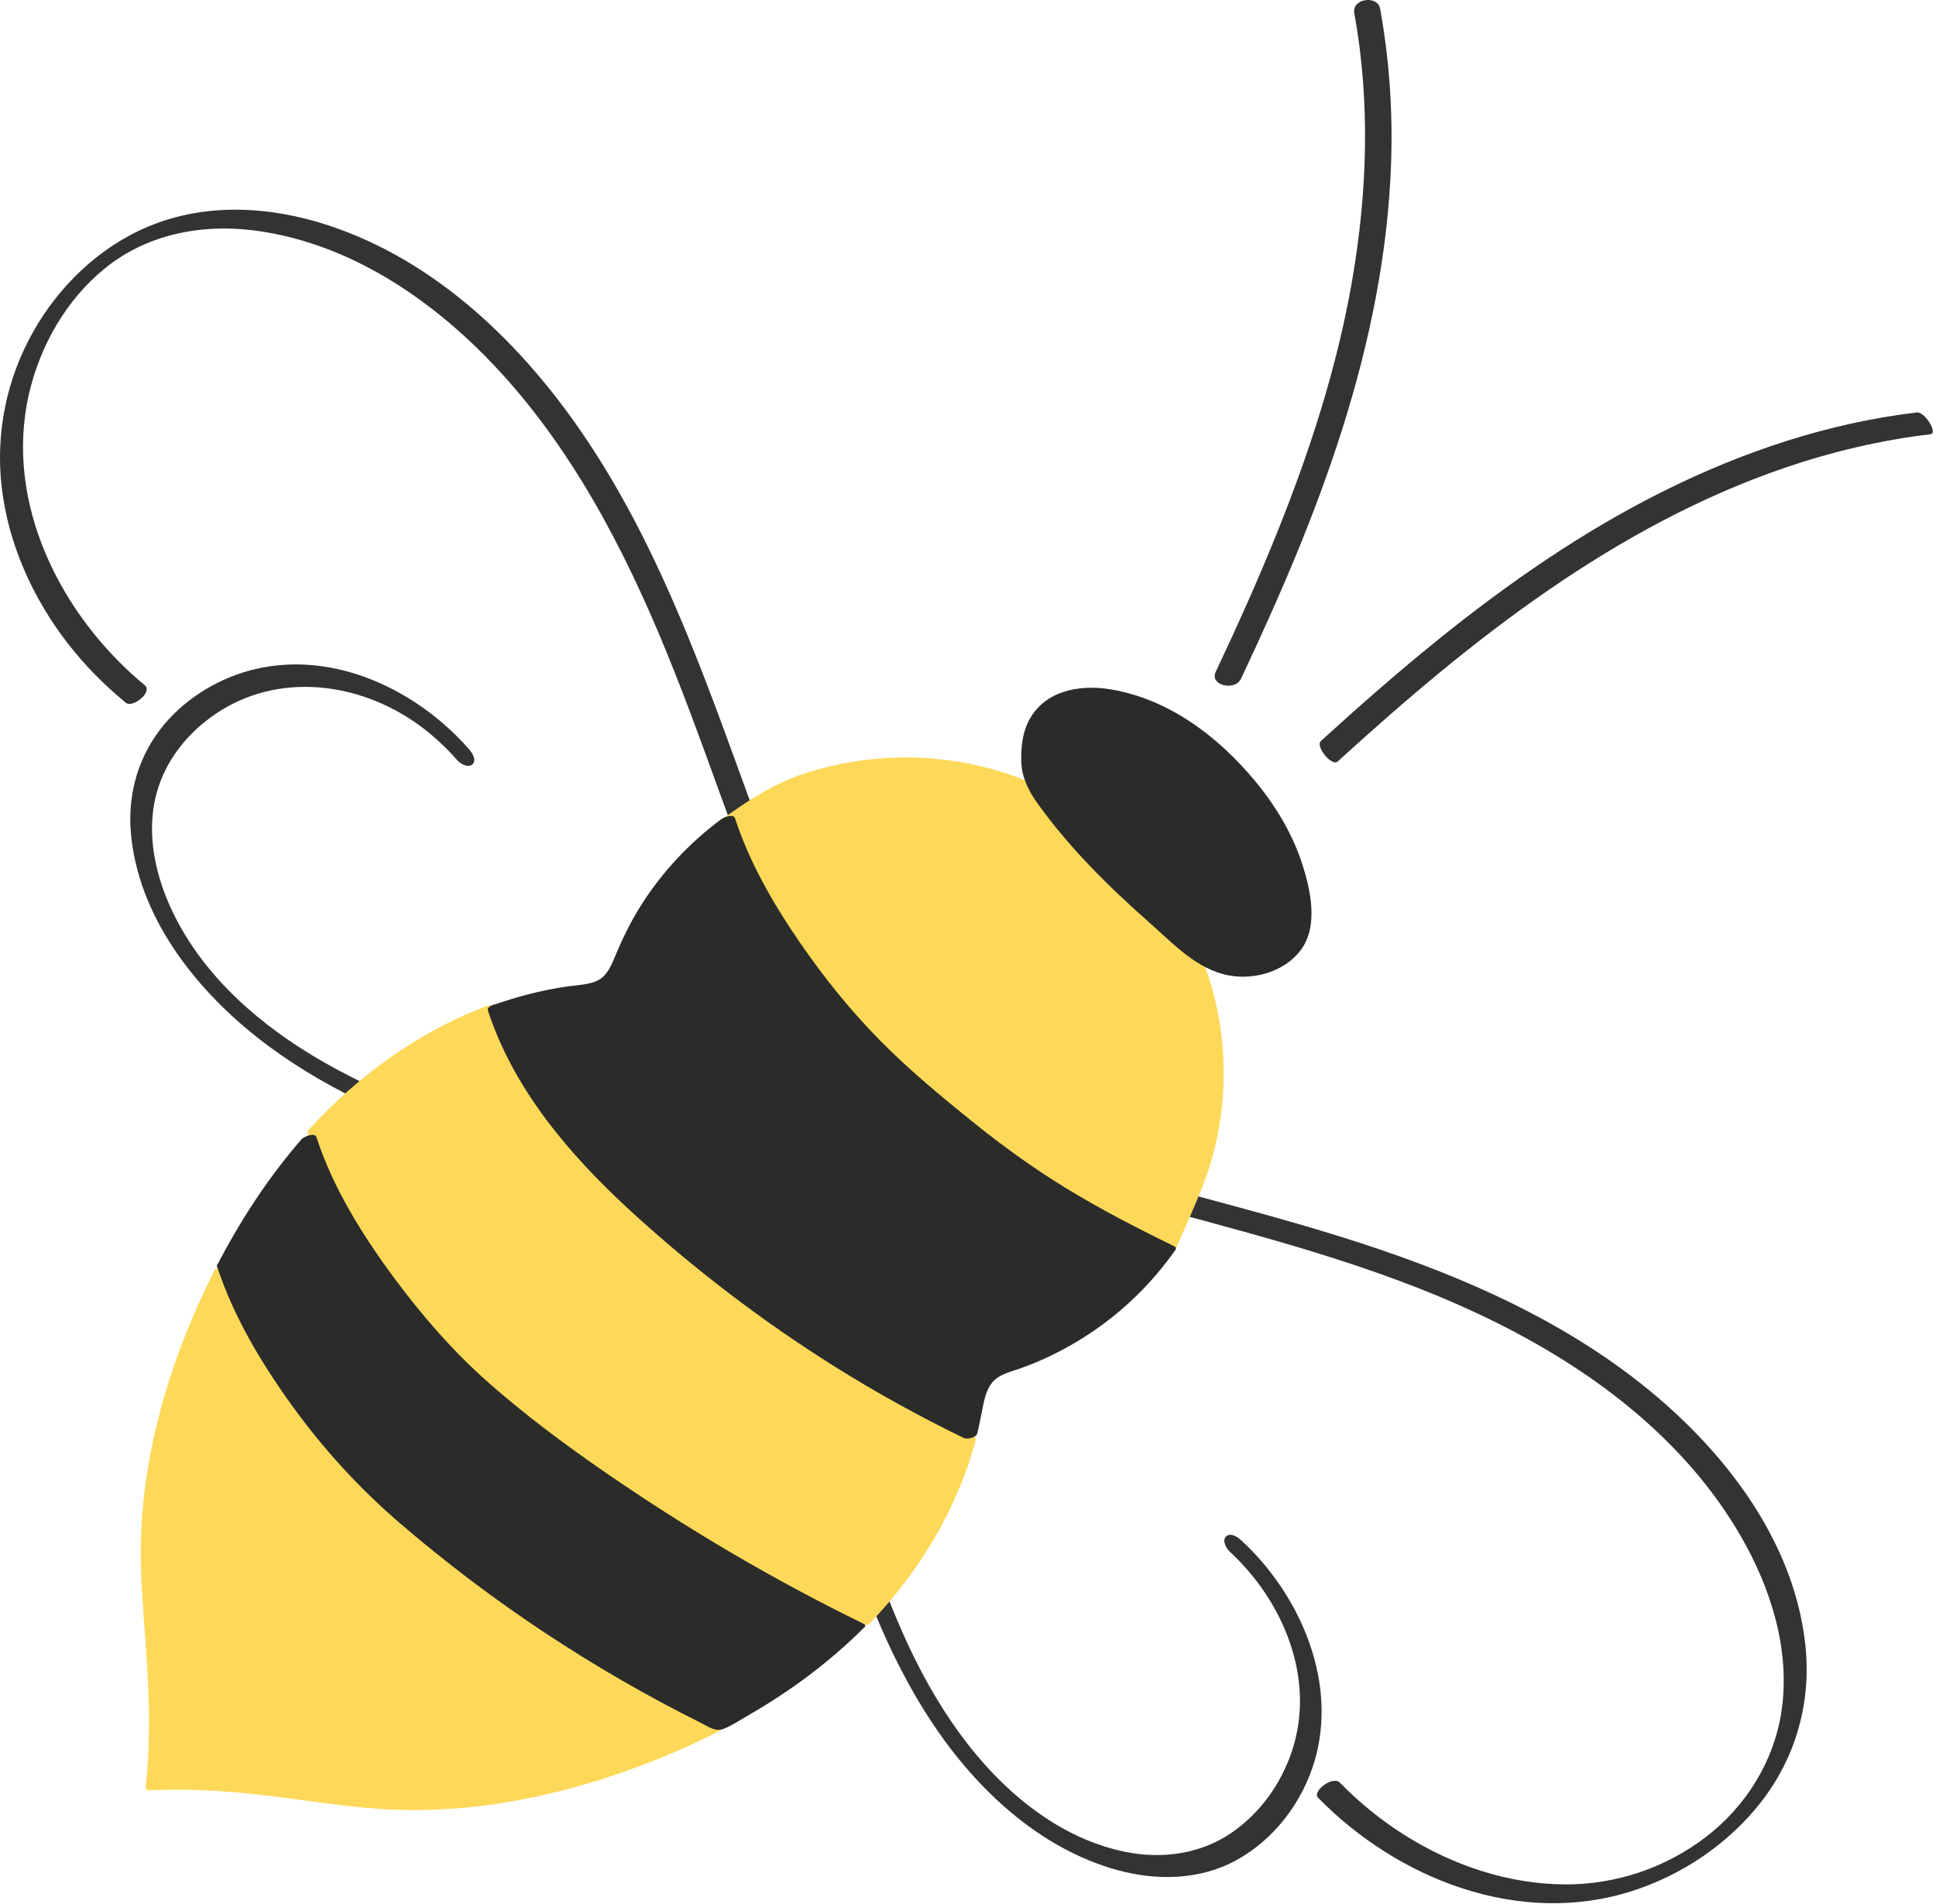
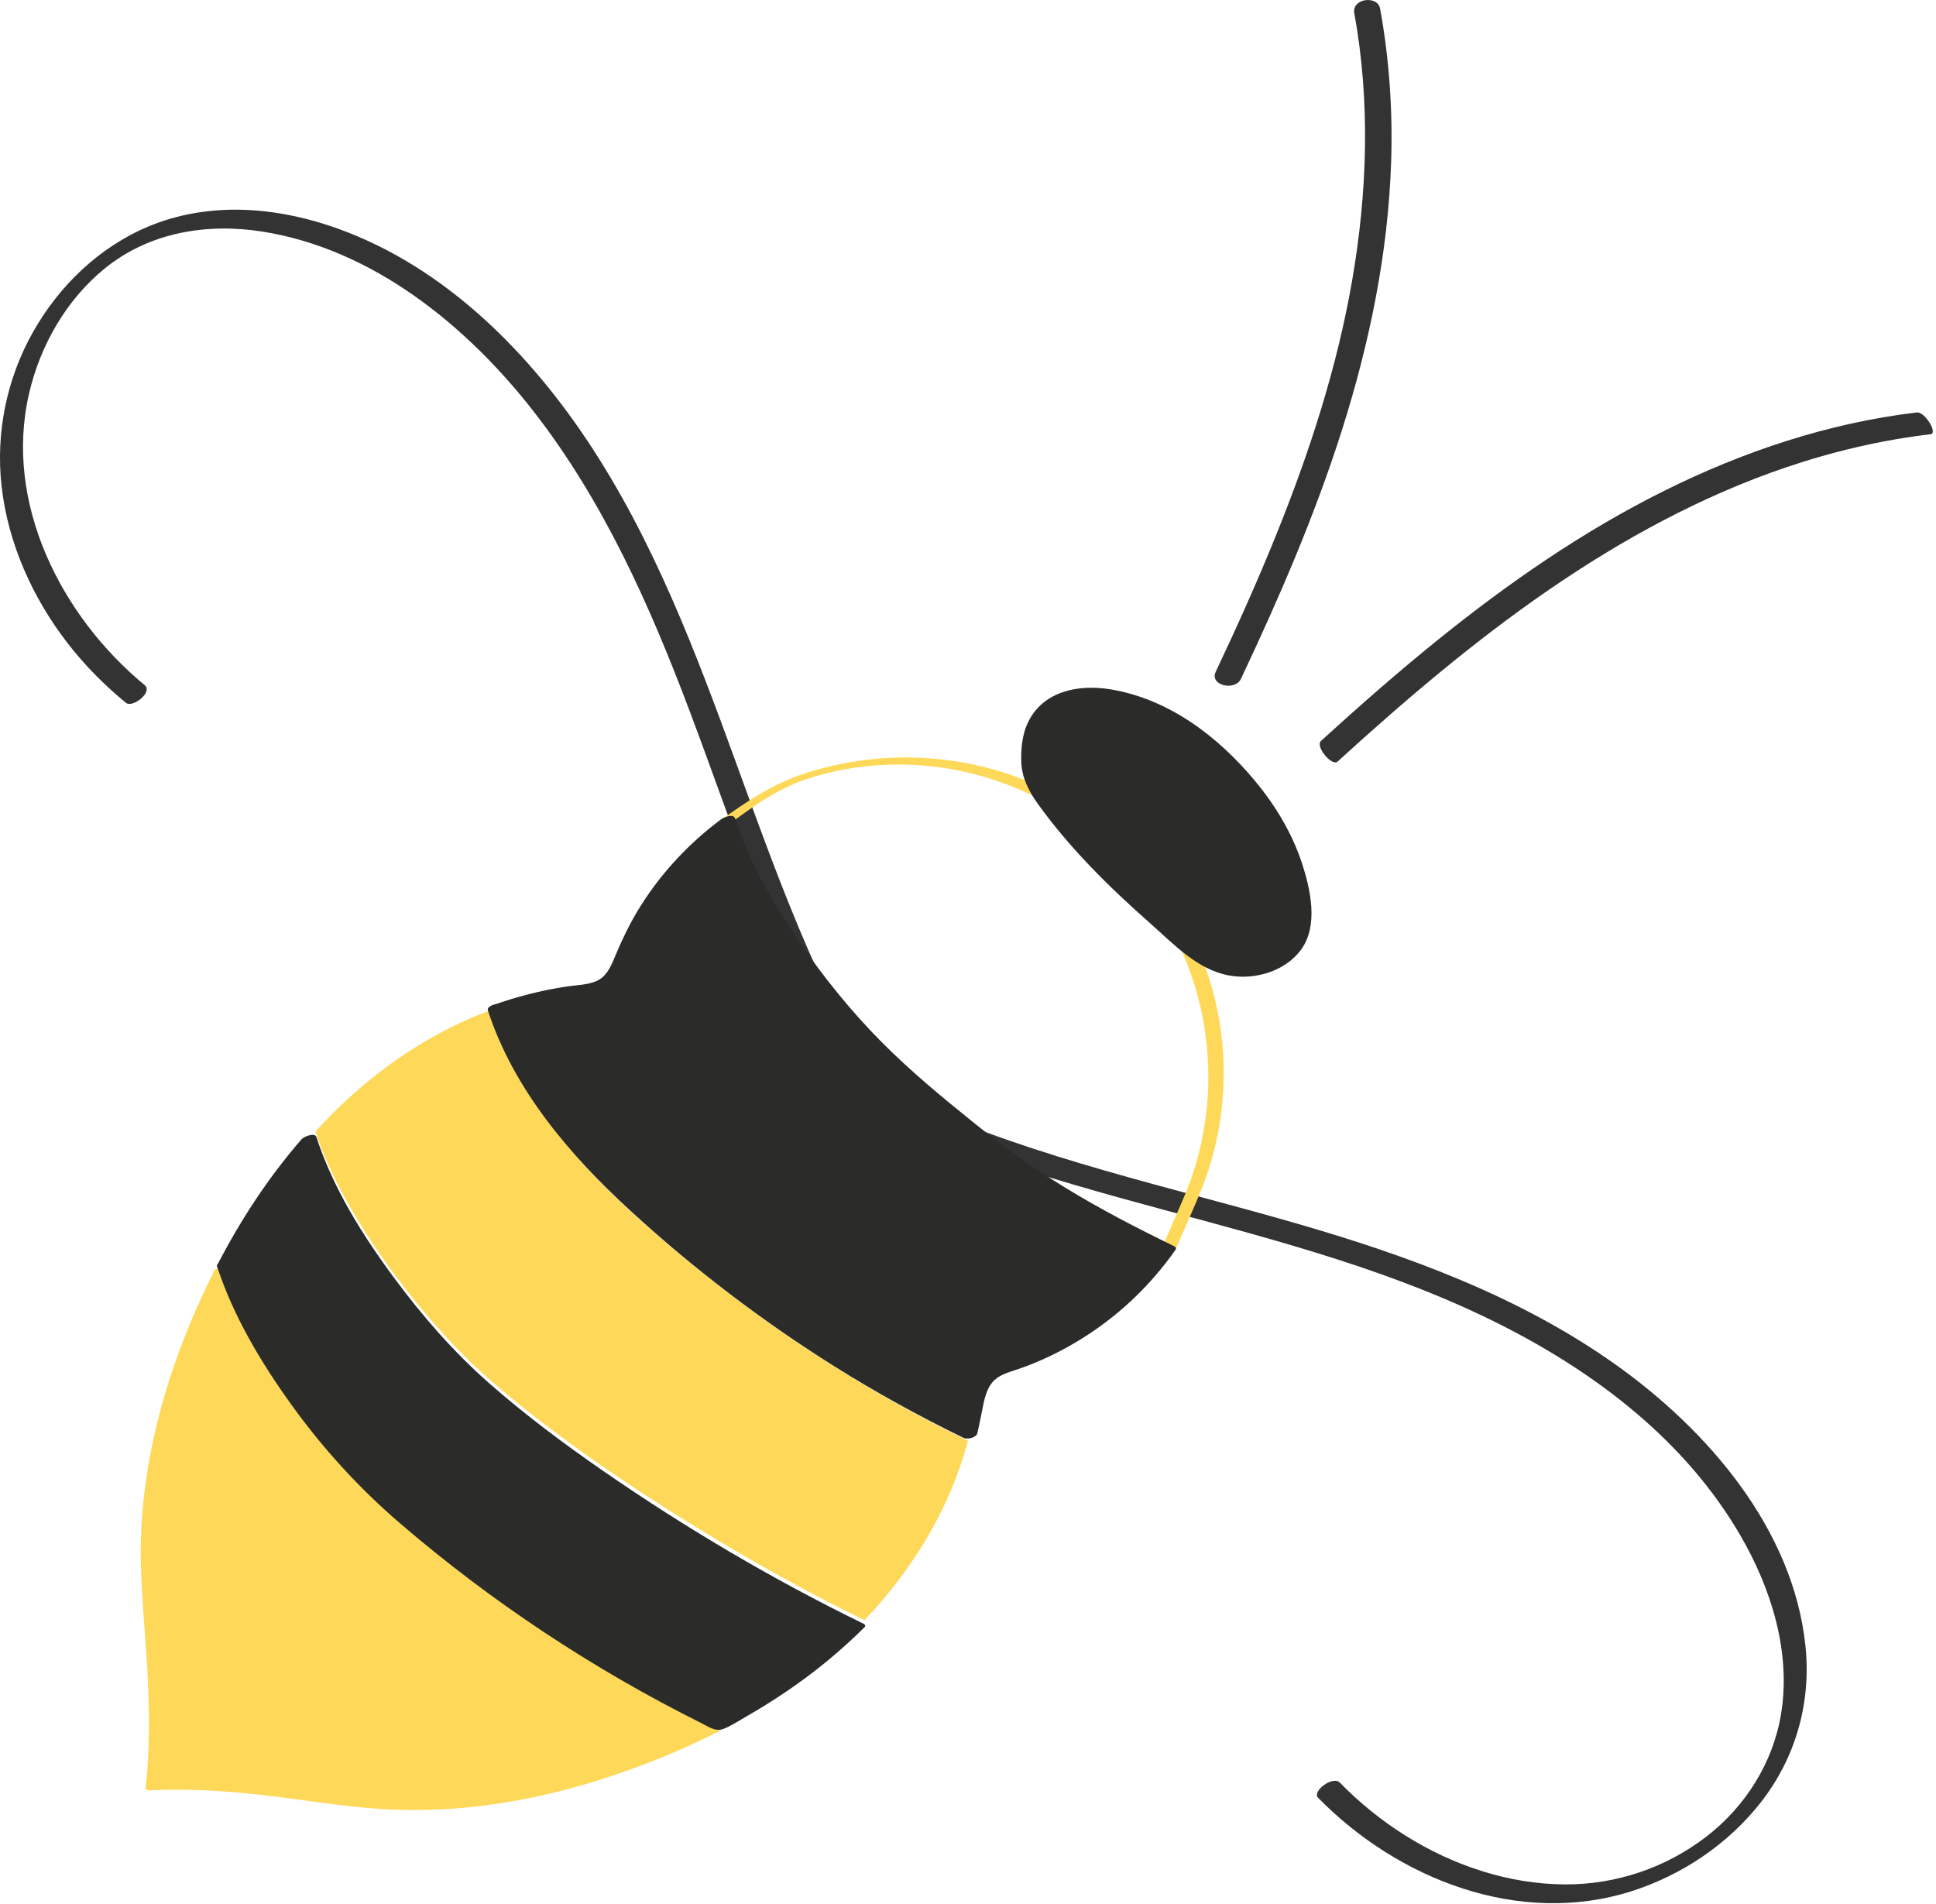
<svg xmlns="http://www.w3.org/2000/svg" width="487" height="479" viewBox="0 0 487 479" fill="none">
-   <path d="M117.967 188.471C104.867 173.546 84.071 163.58 64.07 168.367C55.382 170.446 47.154 175.326 41.379 182.171C34.928 189.818 32.06 199.558 32.918 209.502C34.711 230.276 48.674 248.27 64.503 260.836C80.387 273.45 99.2 281.588 118.203 288.254C139.48 295.718 161.432 301.638 181.595 311.935C184.066 313.195 186.499 314.524 188.899 315.915L186.538 313.518C197.446 333.458 203.336 355.48 210.002 377.067C216.079 396.752 223.084 416.302 234.572 433.562C245.568 450.084 261.354 464.97 280.872 470.427C290.794 473.202 301.75 473.05 310.94 468.023C318.871 463.684 325.016 456.604 328.702 448.388C337.182 429.487 330.355 407.92 317.412 392.87C315.783 390.974 314.04 389.188 312.203 387.494C311.323 386.683 309.555 385.471 308.419 386.543C307.342 387.559 308.499 389.588 309.314 390.34C322.847 402.816 331.035 422.388 324.987 440.552C322.262 448.738 317.039 456.074 309.922 461.004C302.047 466.462 292.246 467.791 282.971 465.876C264.518 462.067 249.628 448.286 239.32 433.146C228.415 417.13 221.706 398.803 215.976 380.422C209.494 359.626 203.93 338.34 194.17 318.759C192.947 316.307 191.747 312.791 189.384 311.272C187.115 309.812 184.652 308.584 182.256 307.351C177.511 304.906 172.646 302.698 167.714 300.659C157.667 296.504 147.355 293.028 137.036 289.623C118.014 283.346 98.848 277.196 81.384 267.188C65.811 258.264 51.436 245.986 43.506 229.583C39.091 220.448 36.684 209.723 39.347 199.718C41.582 191.323 47.195 184.338 54.339 179.531C69.959 169.022 90.118 171.548 104.982 182.128C108.714 184.783 112.058 187.878 115.078 191.318C115.866 192.215 117.788 193.282 118.862 192.268C120.002 191.194 118.698 189.303 117.967 188.471Z" fill="#333333" />
  <path d="M36.397 172.369C15.379 155.033 0.946 126.61 7.298 99.058C10.09 86.943 16.645 75.437 26.349 67.543C37.486 58.486 51.909 56.07 65.859 58.241C93.778 62.586 117.518 81.979 134.386 103.707C151.869 126.23 163.514 152.445 173.508 178.961C184.58 208.343 194.096 238.523 209.21 266.179C211.101 269.641 212.98 273.213 215.194 276.479C216.186 277.943 218.038 278.517 219.604 279.279C221.424 280.166 223.254 281.026 225.097 281.862C232.333 285.149 239.734 288.062 247.228 290.71C262.318 296.046 277.76 300.318 293.204 304.495C321.934 312.265 350.893 319.831 377.582 333.33C401.709 345.531 424.004 362.575 437.773 386.257C445.529 399.593 450.55 415.542 448.048 431.063C446.057 443.406 439.07 454.499 429.19 462.097C419.002 469.93 406.441 474.163 393.585 474.082C379.344 473.991 365.474 469.289 353.474 461.763C347.476 458.002 341.978 453.527 337.028 448.47C335.258 446.663 329.985 450.674 331.556 452.278C351.646 472.801 382.208 484.821 410.514 475.762C423.17 471.713 434.796 463.87 442.985 453.371C451.758 442.127 455.645 428.247 454.16 414.065C451.07 384.574 429.472 359.646 406.15 343.125C382.19 326.153 354.342 315.963 326.342 307.859C294.217 298.561 261.21 291.543 230.58 277.761C227.028 276.163 221.906 274.726 219.836 271.315C217.705 267.81 215.677 264.243 213.738 260.629C209.929 253.522 206.468 246.233 203.248 238.842C196.625 223.643 191.018 208.034 185.357 192.459C175.07 164.162 164.405 135.774 147.565 110.603C131.812 87.057 110.061 65.745 82.635 56.71C67.901 51.857 51.748 50.919 37.226 57.026C24.908 62.207 14.83 71.959 8.308 83.53C1.684 95.274 -1.102 108.883 0.394 122.281C2.001 136.67 8.182 150.394 16.993 161.798C21.286 167.354 26.237 172.338 31.651 176.803C33.346 178.202 38.536 174.134 36.397 172.369Z" fill="#333333" />
-   <path d="M298.967 238.179C307.947 257.823 308.199 281.237 299.651 301.073L293.863 314.467C263.061 299.569 249.723 290.093 224.471 267.742C208.106 253.258 189.373 227.461 182.633 206.643C188.503 202.341 193.814 198.466 200.662 195.987C220.954 188.646 244.318 190.291 263.381 200.402L298.967 238.179Z" fill="#FED959" />
  <path d="M297.036 238.697C302.562 250.91 304.85 264.516 303.651 277.869C303.063 284.426 301.651 290.918 299.42 297.113C298.302 300.222 296.934 303.237 295.623 306.269C294.399 309.104 293.174 311.938 291.948 314.773C293.11 314.398 294.271 314.025 295.432 313.652C277.767 305.096 260.872 295.512 245.462 283.294C237.328 276.848 229.207 270.14 221.803 262.862C214.028 255.218 207.086 246.681 200.935 237.688C194.256 227.924 188.258 217.409 184.564 206.125C184.422 206.348 184.28 206.572 184.138 206.794C189.88 202.586 195.638 198.521 202.427 196.181C209.028 193.906 215.988 192.681 222.96 192.408C230.008 192.13 237.11 192.829 243.967 194.484C247.247 195.276 250.476 196.28 253.626 197.492C255.2 198.097 256.755 198.756 258.286 199.466C259.343 199.957 260.686 200.394 261.595 201.121C262.626 201.946 263.498 203.141 264.399 204.1C266.464 206.292 268.53 208.484 270.594 210.676C276.031 216.446 281.466 222.216 286.902 227.986C290.32 231.614 293.739 235.245 297.158 238.873C297.911 239.673 301.538 238.292 300.779 237.486C292.128 228.302 283.478 219.12 274.826 209.936C272.624 207.598 270.422 205.261 268.22 202.922C267.246 201.889 266.311 200.629 265.21 199.726C264.479 199.128 263.288 198.725 262.44 198.316C260.751 197.501 259.032 196.749 257.287 196.062C253.972 194.76 250.567 193.688 247.106 192.852C240.195 191.184 233.084 190.426 225.978 190.58C217.962 190.753 209.978 192.114 202.356 194.601C194.454 197.178 187.782 201.617 181.128 206.492C180.971 206.606 180.616 206.902 180.7 207.161C183.996 217.233 189.156 226.669 194.93 235.518C200.946 244.738 207.764 253.488 215.395 261.428C222.696 269.026 230.915 275.836 239.087 282.473C246.254 288.292 253.695 293.761 261.518 298.668C271.404 304.866 281.8 310.201 292.295 315.284C293.152 315.7 295.376 315.093 295.779 314.164C298.008 309.002 300.379 303.88 302.442 298.648C307.3 286.329 308.864 272.734 307.152 259.614C306.162 252.029 304.052 244.63 300.899 237.662C300.41 236.58 296.647 237.838 297.036 238.697Z" fill="#FED959" />
  <path d="M79.343 284.677C81.96 281.791 84.704 279.021 87.579 276.382C97.857 266.945 109.888 259.246 122.907 254.314C129.62 275.146 145.647 293.353 162.036 307.858C186.937 329.899 213.597 347.922 243.501 362.47C239.007 379.398 229.608 394.91 217.444 407.61C187.54 393.062 147.343 368.47 122.44 346.43C106.051 331.925 86.056 305.509 79.343 284.677Z" fill="#FED959" />
-   <path d="M80.949 285.208C92.81 272.195 107.25 261.707 123.749 255.401C122.823 255.211 121.899 255.021 120.975 254.832C127.527 274.911 141.673 291.651 156.993 305.745C173.066 320.533 190.639 333.817 209.159 345.388C219.778 352.023 230.751 358.072 242.005 363.559C241.853 363.249 241.699 362.941 241.547 362.632C237.037 379.408 227.775 394.556 215.837 407.079C216.871 406.892 217.906 406.708 218.941 406.523C196.195 395.437 174.258 382.459 153.445 368.081C143.486 361.203 133.746 353.948 124.642 345.964C115.643 338.072 107.719 328.903 100.629 319.281C92.73 308.568 85.422 296.885 81.274 284.159C80.719 282.457 76.865 283.519 77.41 285.195C81.103 296.523 87.307 307.036 94.085 316.769C101.062 326.792 108.961 336.3 117.85 344.688C126.557 352.904 136.197 360.18 145.946 367.101C156.742 374.764 167.887 381.935 179.253 388.721C191.21 395.863 203.425 402.596 215.947 408.697C216.975 409.199 218.249 408.983 219.05 408.141C231.365 395.223 240.805 379.601 245.454 362.309C245.538 361.997 245.277 361.519 244.998 361.383C225.455 351.855 206.795 340.587 189.31 327.665C172.202 315.024 155.309 301.117 142.009 284.405C134.686 275.203 128.501 265.02 124.838 253.796C124.465 252.652 122.889 252.912 122.065 253.228C105.005 259.748 89.999 270.691 77.735 284.145C77.123 284.816 77.414 285.633 78.217 285.94C79.103 286.279 80.327 285.891 80.949 285.208Z" fill="#FED959" />
  <path d="M55.688 319.702C62.402 340.534 80.87 365.557 97.258 380.062C122.16 402.103 149.746 420.574 179.65 435.122C173.294 438.369 166.727 441.221 160.05 443.707C138.191 451.851 114.611 456.27 91.43 453.666C73.152 451.613 56.923 448.433 38.558 449.441C40.659 431.167 38.455 414.778 37.495 396.409C36.279 373.115 42.096 349.841 51.531 328.507C52.842 325.541 54.227 322.603 55.688 319.702Z" fill="#FED959" />
  <path d="M53.756 320.22C56.99 330.142 62.06 339.414 67.752 348.125C73.779 357.348 80.67 366.057 88.343 373.966C96.184 382.046 105.042 389.206 113.927 396.097C123.342 403.398 133.114 410.241 143.198 416.589C154.468 423.682 166.123 430.156 178.094 435.992L178.48 434.664C161.952 443.066 143.975 449.172 125.615 451.914C116.548 453.269 107.338 453.781 98.183 453.2C88.935 452.61 79.75 451.04 70.554 449.94C60.192 448.701 49.776 447.913 39.339 448.457C39.719 448.693 40.099 448.928 40.479 449.164C42.427 431.828 40.46 414.528 39.498 397.201C38.543 380.024 41.203 362.964 46.439 346.61C49.428 337.27 53.215 328.19 57.611 319.425C57.988 318.672 56.288 318.72 55.986 318.758C55.187 318.862 54.152 319.209 53.766 319.978C46.075 335.314 40.195 351.68 37.312 368.624C35.895 376.95 35.224 385.416 35.443 393.862C35.668 402.504 36.546 411.129 37.046 419.757C37.624 429.75 37.754 439.756 36.635 449.718C36.567 450.322 37.307 450.446 37.775 450.424C47.518 449.914 57.227 450.58 66.903 451.708C76.516 452.828 86.106 454.48 95.767 455.112C114.402 456.333 133.13 453.358 150.891 447.77C161.18 444.532 171.2 440.473 180.818 435.582C181.335 435.321 181.988 434.636 181.204 434.254C159.93 423.882 139.686 411.465 120.819 397.172C111.835 390.366 102.895 383.257 94.81 375.388C87.146 367.928 80.275 359.62 74.167 350.846C67.374 341.086 61.318 330.532 57.62 319.185C57.232 317.997 53.388 319.09 53.756 320.22Z" fill="#FED959" />
  <path d="M124.65 253.672C130.944 251.423 137.457 249.821 144.106 248.983C147.278 248.584 150.704 248.26 153.12 246.167C155.07 244.476 156.001 241.929 156.978 239.54C162.358 226.373 171.532 214.836 182.969 206.393C189.681 227.224 209.332 253.845 225.721 268.351C250.624 290.392 263.96 299.919 293.864 314.468C284.44 327.945 270.733 338.451 255.15 343.757C252.706 344.589 250.109 345.367 248.305 347.213C246.07 349.501 245.544 352.9 244.956 356.043C244.656 357.645 244.306 359.249 243.918 360.829C214.014 346.281 188.538 328.837 163.637 306.796C147.248 292.291 131.364 274.504 124.65 253.672Z" fill="#2B2B2A" />
  <path d="M125.406 254.437C131.077 252.43 136.938 250.965 142.901 250.148C147.59 249.505 152.791 249.072 155.971 245.082C157.495 243.172 158.281 240.766 159.218 238.542C160.262 236.066 161.445 233.652 162.758 231.306C165.265 226.833 168.218 222.613 171.551 218.717C175.395 214.224 179.769 210.214 184.513 206.688C183.353 206.762 182.195 206.836 181.037 206.91C184.218 216.676 189.253 225.809 194.811 234.409C200.841 243.737 207.698 252.58 215.305 260.677C222.523 268.358 230.673 275.186 238.806 281.873C246.073 287.845 253.607 293.481 261.535 298.548C271.402 304.854 281.803 310.264 292.322 315.388C292.237 315.073 292.153 314.757 292.069 314.442C286.618 322.181 279.817 328.964 271.955 334.253C268.054 336.88 263.923 339.154 259.597 340.998C255.542 342.729 250.489 343.548 247.133 346.562C243.202 350.093 243.147 356.29 241.989 361.08C243.146 360.69 244.303 360.3 245.461 359.91C226.122 350.482 207.682 339.321 190.439 326.449C181.743 319.957 173.345 313.069 165.227 305.866C157.503 299.014 150.161 291.686 143.698 283.621C136.371 274.476 130.231 264.336 126.582 253.154C126.154 251.844 122.307 252.93 122.718 254.189C129.225 274.13 143.351 290.63 158.571 304.6C174.431 319.156 191.683 332.325 209.915 343.768C220.401 350.348 231.251 356.326 242.377 361.749C243.285 362.192 245.57 361.728 245.849 360.58C246.433 358.161 246.847 355.714 247.369 353.284C247.841 351.09 248.497 348.713 250.219 347.154C251.903 345.63 254.315 345.081 256.407 344.35C258.578 343.593 260.714 342.734 262.807 341.781C271.213 337.948 278.966 332.681 285.605 326.253C289.318 322.658 292.682 318.718 295.657 314.493C295.921 314.12 295.807 313.744 295.405 313.548C286.026 308.98 276.741 304.189 267.845 298.729C259.946 293.881 252.431 288.464 245.209 282.66C237.098 276.144 228.959 269.418 221.634 262.02C214.039 254.348 207.211 245.882 201.113 236.981C194.518 227.357 188.529 217.013 184.901 205.874C184.489 204.612 182.063 205.621 181.425 206.097C173.457 212.021 166.543 219.377 161.238 227.778C158.587 231.977 156.45 236.409 154.558 240.993C153.605 243.304 152.466 245.764 150.042 246.817C147.815 247.784 145.193 247.812 142.822 248.154C136.359 249.086 130.045 250.73 123.895 252.906C123.357 253.097 122.349 253.764 122.854 254.42C123.366 255.082 124.815 254.646 125.406 254.437Z" fill="#2B2B2A" />
  <path d="M56.525 318.059C62.347 306.781 69.339 296.093 77.656 286.572C84.368 307.403 104.371 333.785 120.76 348.29C145.663 370.331 185.799 394.839 215.703 409.39C215.216 409.875 214.727 410.357 214.232 410.835C204.5 420.241 193.292 427.977 181.291 434.273C151.387 419.725 123.352 401.082 98.449 379.042C82.06 364.537 63.239 338.891 56.525 318.059Z" fill="#2B2B2A" />
  <path d="M58.448 317.784C64.237 306.612 71.173 296.052 79.437 286.548C78.199 286.728 76.961 286.909 75.724 287.089C79.404 298.38 85.603 308.824 92.361 318.522C99.381 328.598 107.335 338.157 116.289 346.577C124.968 354.737 134.589 361.957 144.301 368.832C154.999 376.402 166.037 383.489 177.292 390.202C189.305 397.369 201.571 404.132 214.148 410.26C214.072 409.978 213.996 409.696 213.92 409.413C204.021 419.278 192.463 427.308 180.121 433.81C181.031 433.673 181.937 433.538 182.845 433.402C161.193 422.846 140.577 410.209 121.387 395.646C112.341 388.782 103.316 381.618 95.243 373.616C87.624 366.062 80.796 357.68 74.72 348.844C68.069 339.173 62.107 328.744 58.457 317.542C58.068 316.35 54.224 317.444 54.593 318.577C58.687 331.141 65.652 342.765 73.332 353.442C81.272 364.478 90.367 374.424 100.676 383.278C123.748 403.094 149.323 420.001 176.54 433.568C178.328 434.46 179.979 435.738 182.021 434.945C183.96 434.189 185.821 432.938 187.625 431.906C191.155 429.892 194.601 427.734 197.964 425.452C204.957 420.704 211.496 415.333 217.484 409.366C217.812 409.038 217.596 408.685 217.256 408.52C194.508 397.434 172.563 384.469 151.753 370.077C141.779 363.18 132.02 355.904 122.917 347.881C114.035 340.052 106.183 331.013 99.148 321.506C91.156 310.705 83.776 298.902 79.587 286.054C79.177 284.798 76.385 286.006 75.873 286.596C67.481 296.248 60.481 306.99 54.603 318.336C54.215 319.085 55.932 319.044 56.228 319.006C57.039 318.901 58.049 318.553 58.448 317.784Z" fill="#2B2B2A" />
  <path d="M262.931 201.625C274.197 217.336 283.262 224.629 299.651 239.136C304.615 242.992 309.355 245.219 314.759 244.951C320.178 244.681 325.429 241.076 327.123 235.923C327.969 233.349 327.942 230.572 327.706 227.873C326.557 214.689 319.07 202.368 310.49 193.281C301.113 183.327 290.078 175.964 276.987 174.031C274.307 173.635 271.537 173.441 268.917 174.132C263.671 175.516 259.759 180.543 259.167 185.936C258.575 191.328 258.207 195.105 262.931 201.625Z" fill="#2B2B2A" />
  <path d="M260.999 202.143C269.187 213.526 278.97 223.136 289.445 232.392C295.298 237.562 301.189 243.971 309.222 245.42C315.69 246.586 323.289 244.363 327.282 238.927C331.737 232.863 329.631 223.563 327.454 217.003C324.943 209.432 320.71 202.479 315.621 196.37C306.335 185.224 293.966 175.843 279.363 173.43C271.399 172.114 262.443 173.78 258.598 181.71C257.139 184.719 256.787 188.414 256.906 191.728C257.045 195.635 258.77 199.01 260.999 202.143C261.639 203.043 265.119 201.468 264.863 201.107C263.043 198.551 261.459 195.782 260.954 192.643C260.551 190.126 260.782 187.451 261.161 184.943C261.635 181.786 263.287 178.746 265.691 176.646C268.814 173.916 272.577 174.26 276.435 174.92C289.653 177.183 300.905 185.338 309.747 195.095C314.525 200.366 318.622 206.335 321.551 212.83C324.363 219.063 326.502 226.424 325.822 233.33C325.482 236.77 323.885 239.85 321.166 242.004C318.494 244.12 315.455 244.57 312.154 243.924C304.782 242.484 299.317 236.591 293.915 231.827C288.735 227.258 283.562 222.666 278.73 217.726C273.671 212.554 269.085 206.976 264.863 201.107C264.217 200.208 260.745 201.788 260.999 202.143Z" fill="#2B2B2A" />
  <path d="M336.46 191.605C353.328 176.23 370.74 161.365 389.567 148.418C408.048 135.708 427.947 124.826 449.23 117.596C461.042 113.581 473.227 110.712 485.62 109.246C487.547 109.02 484.194 103.529 482.178 103.768C459.966 106.393 438.511 113.578 418.539 123.526C398.162 133.674 379.362 146.714 361.679 160.99C351.598 169.128 341.862 177.68 332.288 186.405C330.782 187.778 335.05 192.89 336.46 191.605Z" fill="#333333" />
  <path d="M312.162 170.782C321.802 150.354 330.808 129.565 337.63 108.007C344.525 86.221 349.201 63.58 349.941 40.693C350.358 27.796 349.478 14.861 347.162 2.162C346.537 -1.27 339.99 -0.421 340.674 3.33C344.729 25.564 343.965 48.452 340.114 70.659C336.316 92.572 329.381 113.843 321.08 134.434C316.366 146.13 311.188 157.63 305.806 169.033C304.2 172.435 310.669 173.947 312.162 170.782Z" fill="#333333" />
</svg>